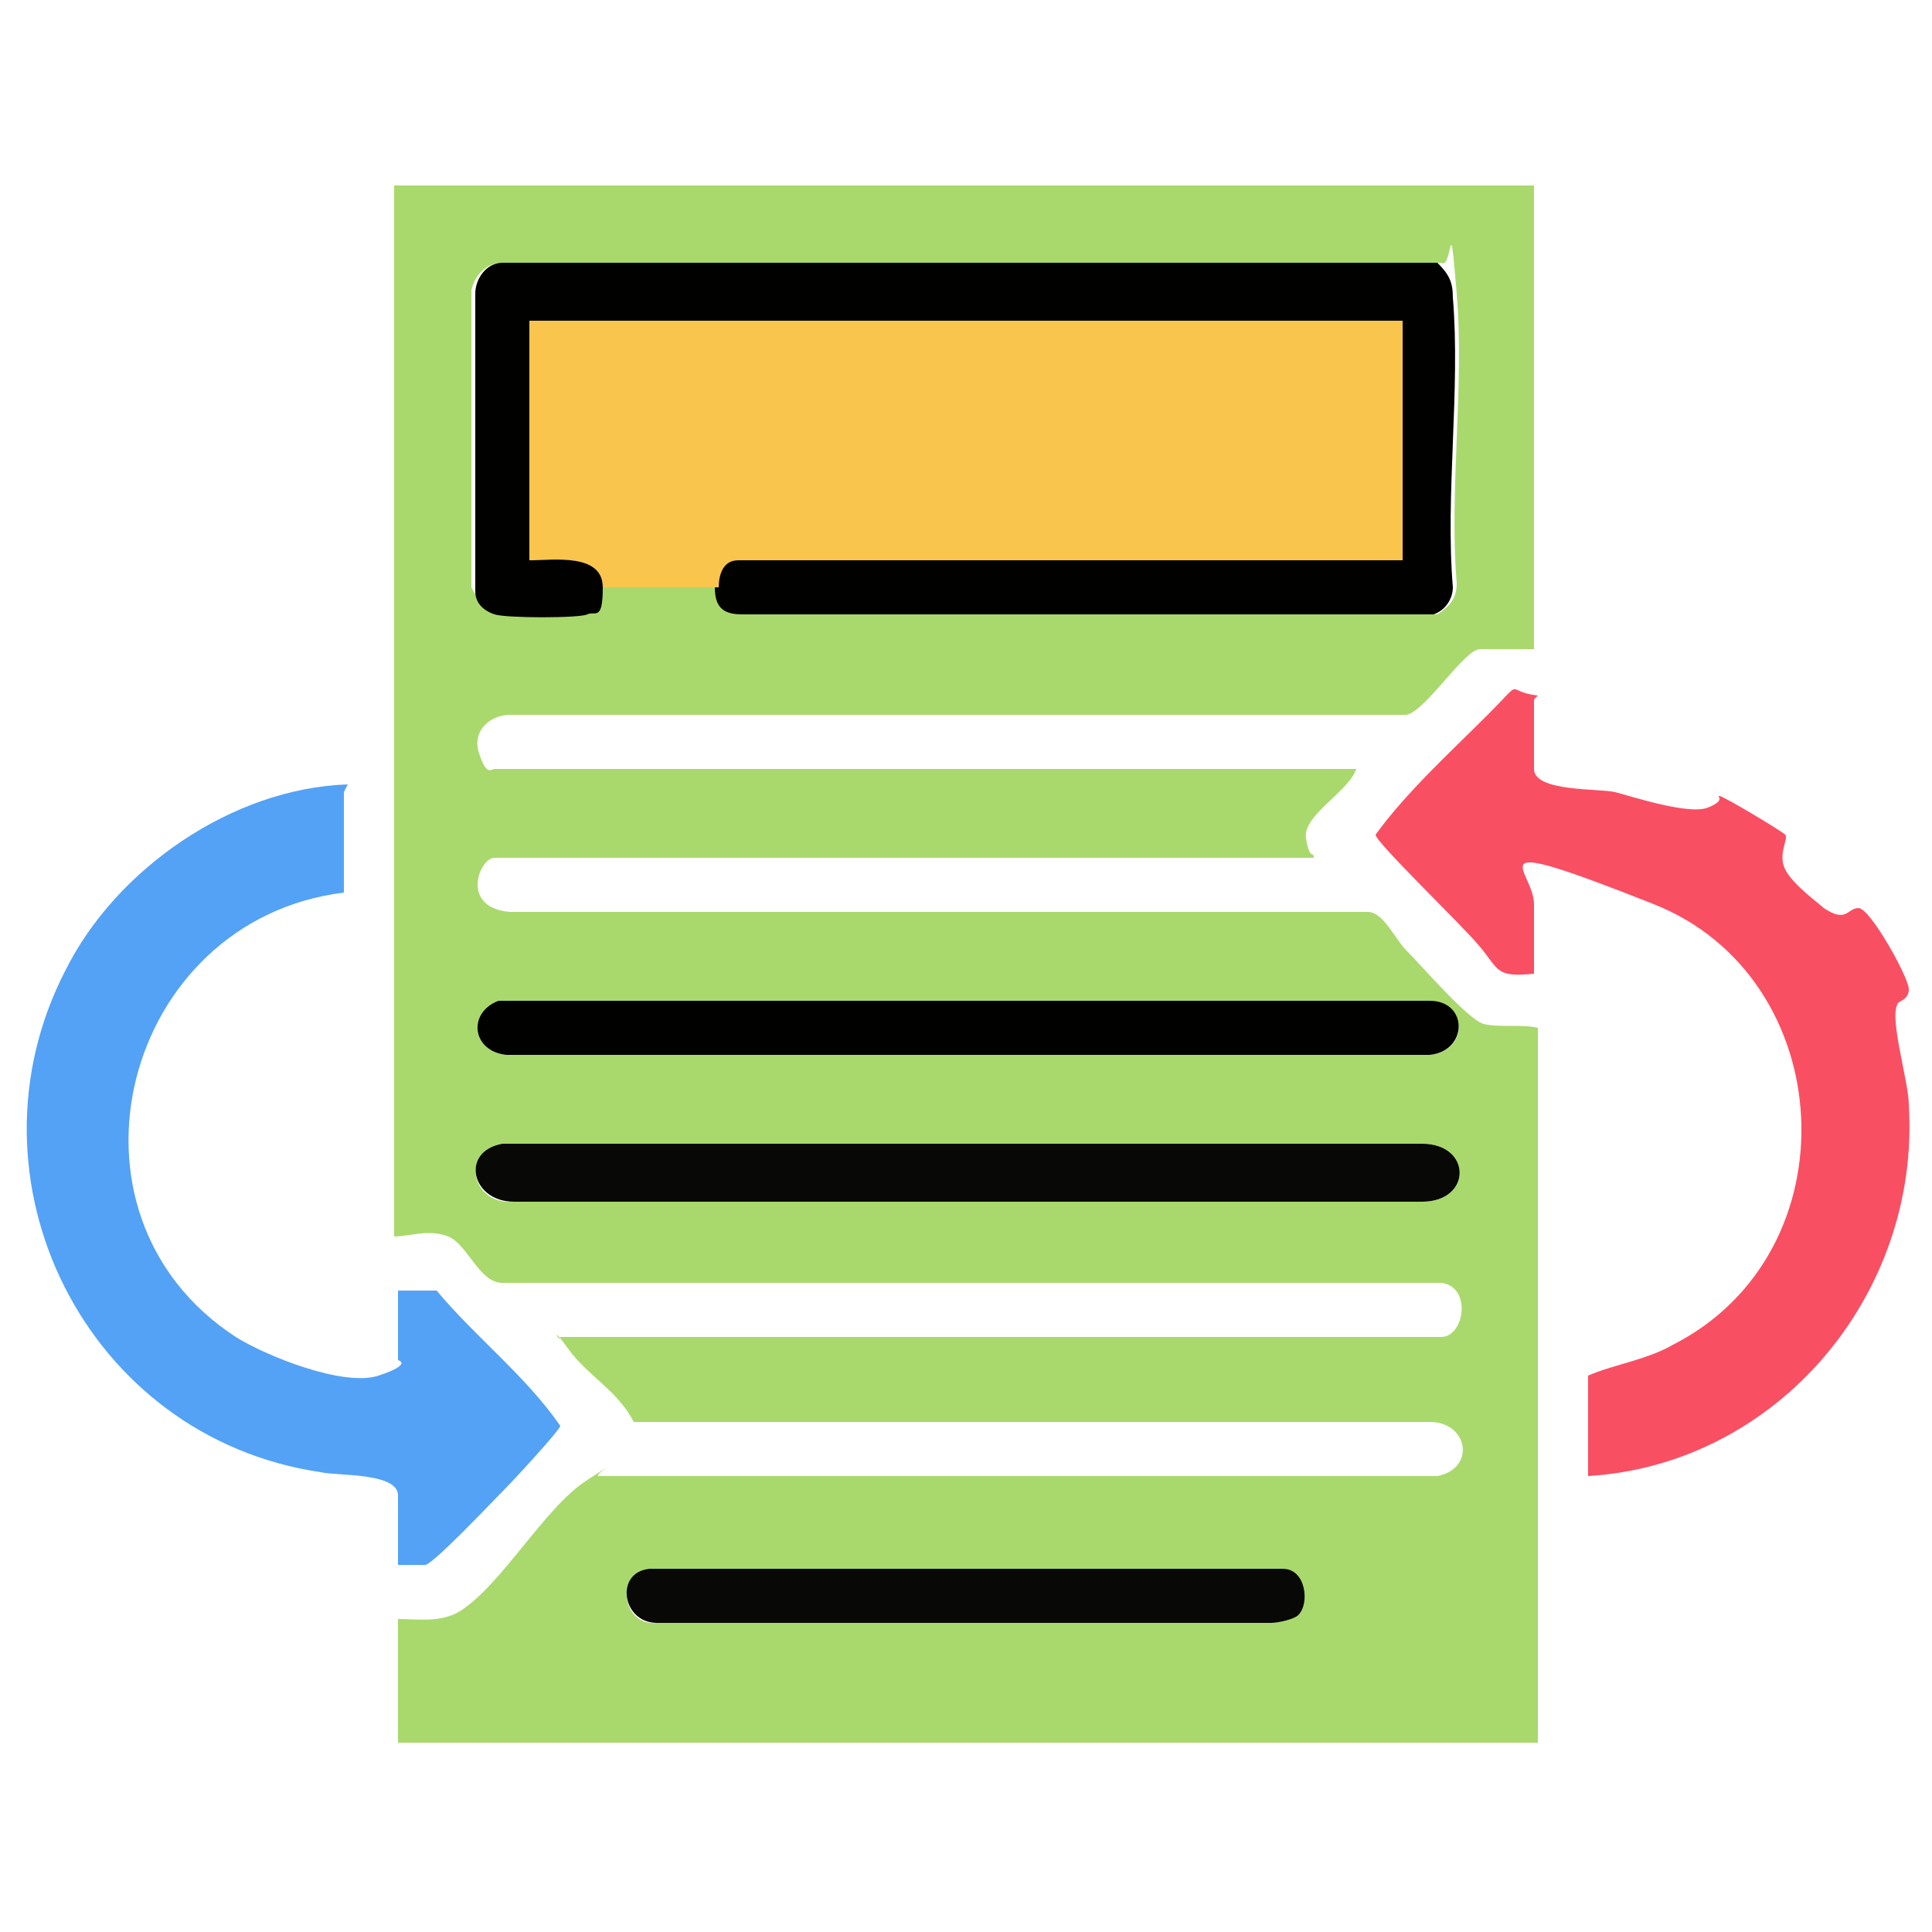
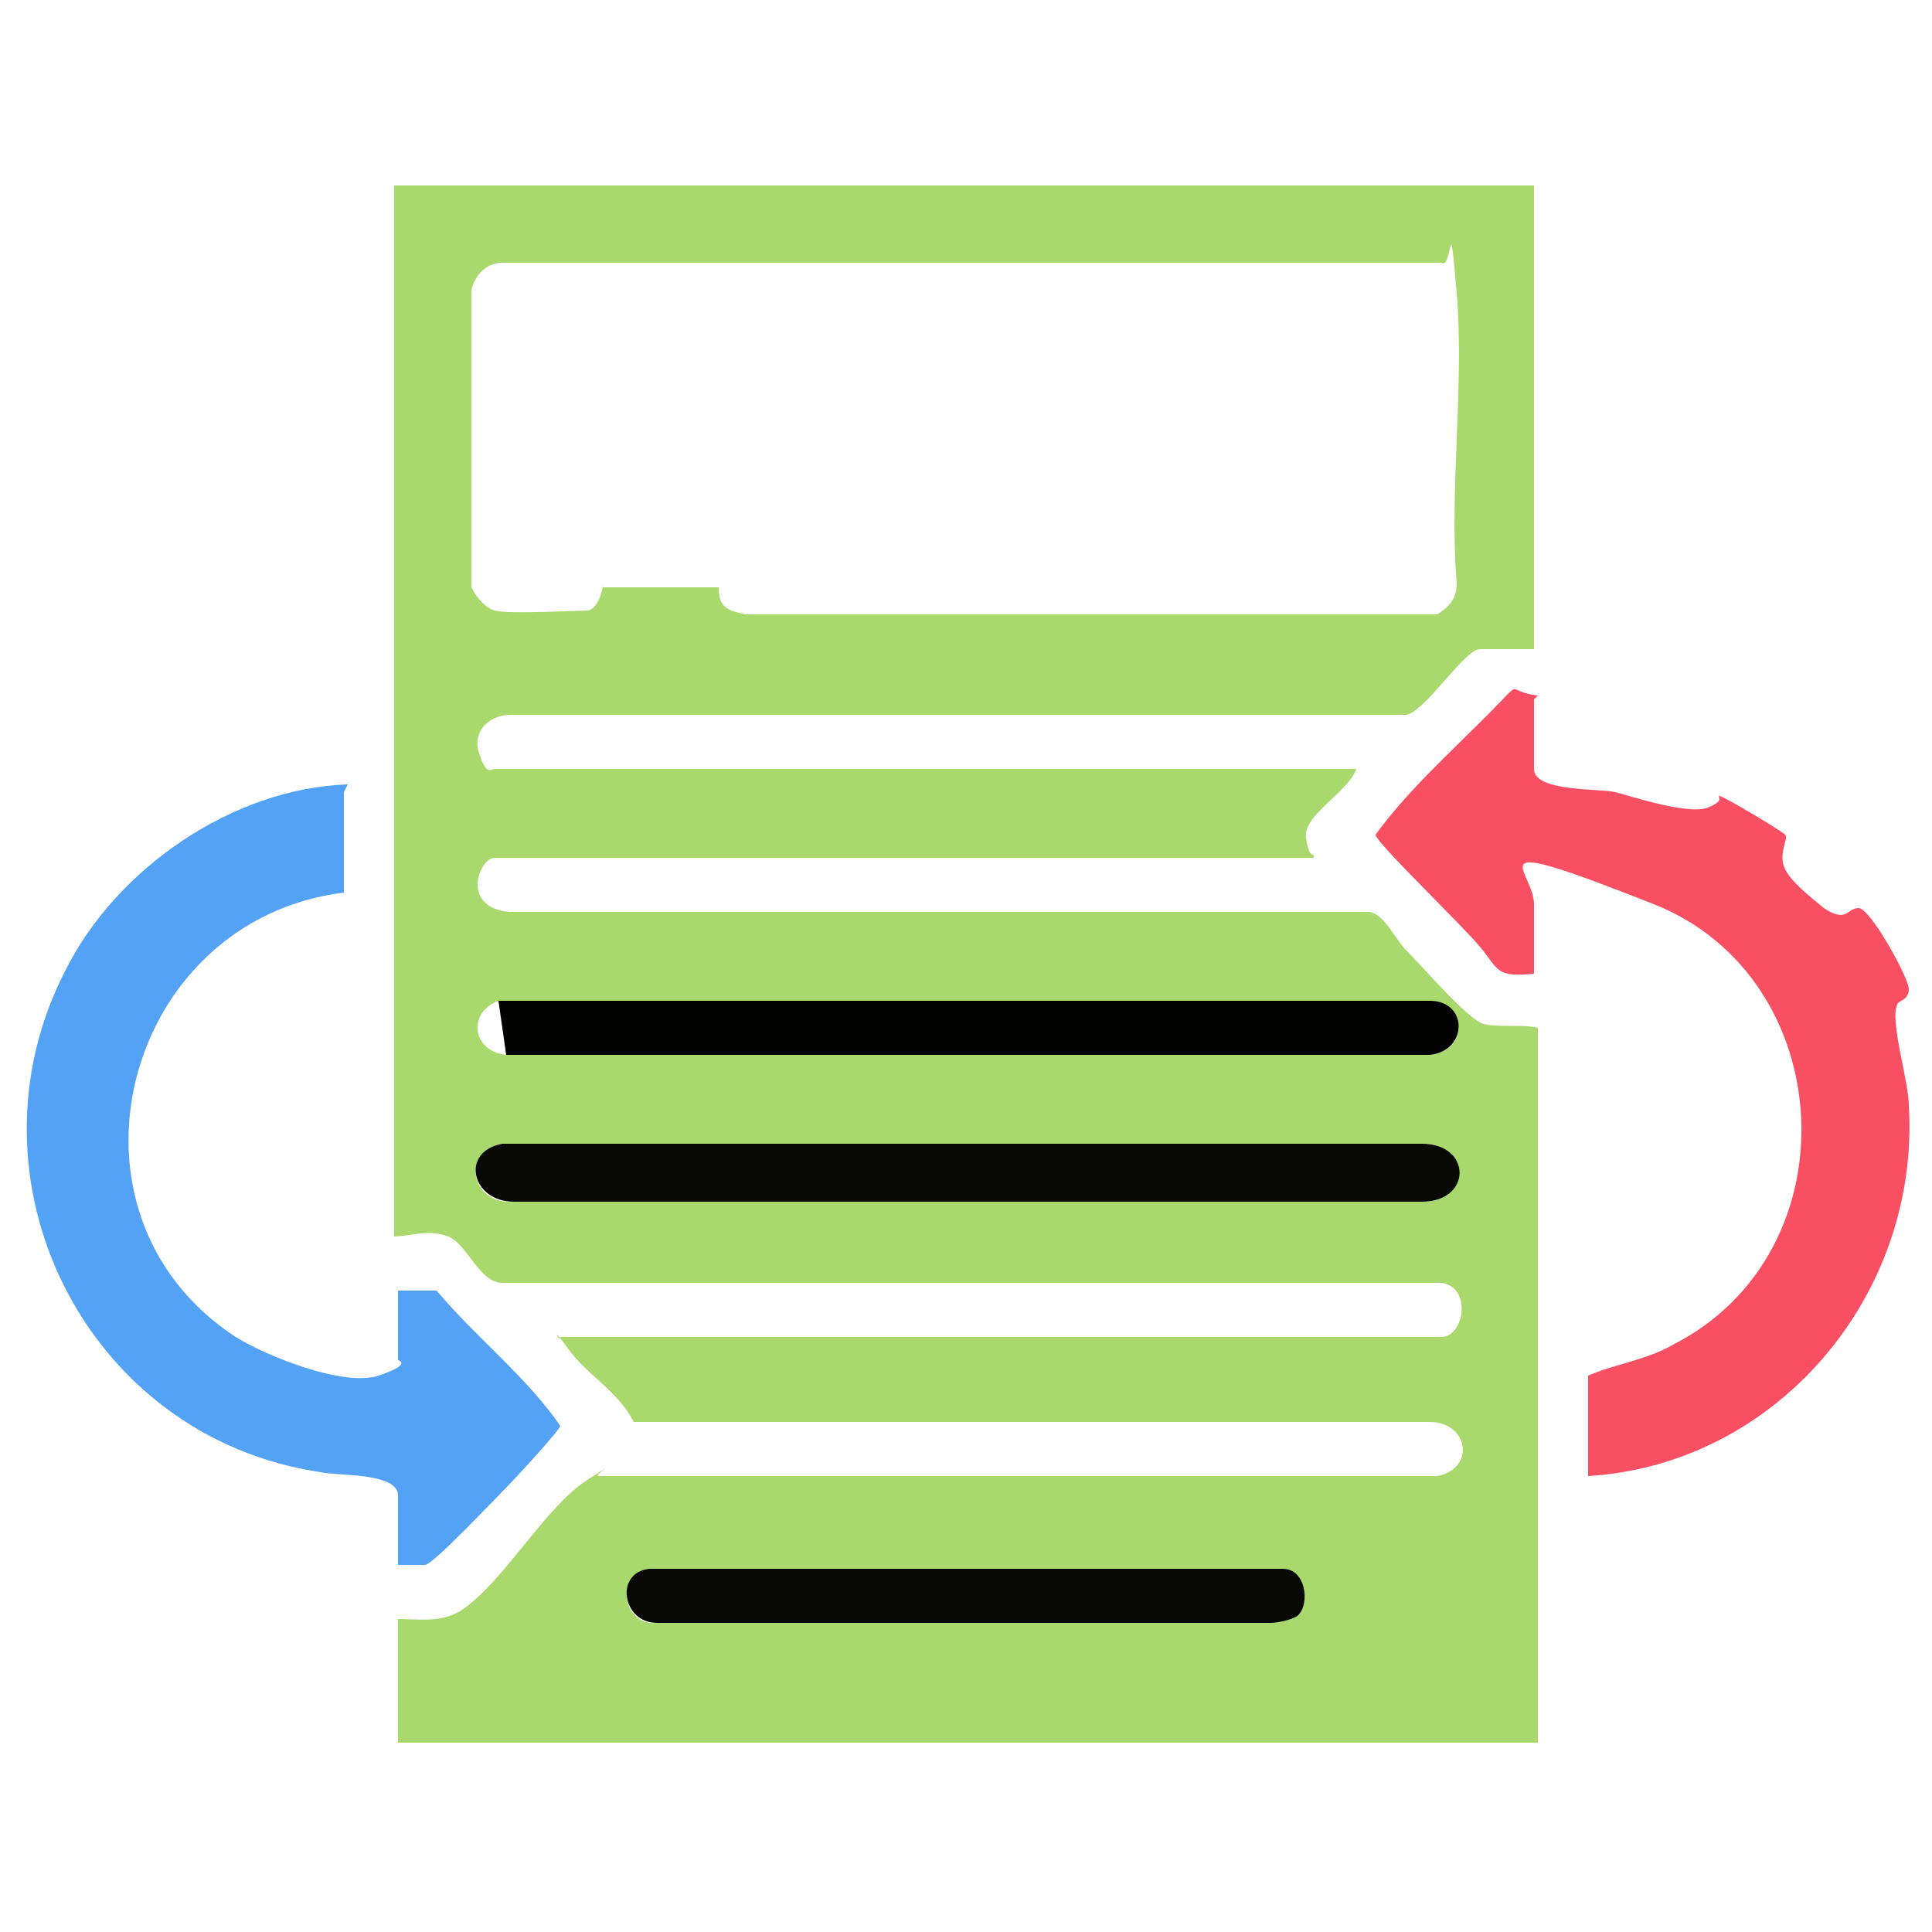
<svg xmlns="http://www.w3.org/2000/svg" id="Layer_1" viewBox="0 0 50 50">
  <defs>
    <style>      .st0 {        fill: #080806;      }      .st1 {        fill: #a9d96c;      }      .st2 {        fill: #f94f63;      }      .st3 {        fill: #f9c54d;      }      .st4 {        fill: #53a2f5;      }      .st5 {        fill: #010100;      }    </style>
  </defs>
  <path class="st1" d="M39.7,4.8v12c-.4,0-1,0-1.4,0s-1.4,1.6-1.9,1.7H13.2c-.5,0-1,.4-.8,1s.3.4.4.4h22.3c-.2.6-1.4,1.2-1.3,1.8s.2.3.2.5H12.8c-.4,0-.9,1.3.4,1.4h22.2c.4,0,.7.7,1,1,.4.4,1.6,1.8,2,1.9s1,0,1.4.1v18.5H10.3v-3.2c.5,0,1.1.1,1.6-.2,1.1-.7,2.2-2.7,3.3-3.4s.1-.1.3-.1h21.7c1-.2.8-1.4-.2-1.4h-20.6c-.4-.8-1.2-1.2-1.7-1.9s-.2-.1-.2-.3h22.8c.6,0,.8-1.3,0-1.4H13c-.6,0-.9-1-1.4-1.2s-1,0-1.4,0V4.8h29.4ZM15.6,15.2h3c0,.5.2.6.7.7h17.9c.3-.2.5-.4.5-.8-.2-2.4.2-5.1,0-7.5s-.1-.6-.4-.8H13c-.4,0-.7.3-.8.7v7.7c.1.2.3.5.6.6s2.2,0,2.4,0,.4-.4.4-.7ZM12.9,25.9c-.8.3-.7,1.3.2,1.4h23.9c1-.1,1-1.3,0-1.4H12.9ZM13,29.6c-1.1.2-.8,1.6.3,1.5h23.5c1.3,0,1.3-1.5,0-1.5H13ZM33.6,41.8c.3-.3.1-1.2-.4-1.2h-16.4c-.9.1-.7,1.5.2,1.4h15.9c.2,0,.6-.1.7-.2Z" />
  <path class="st2" d="M39.7,18.1v1.8c0,.6,1.7.5,2.1.6s1.9.6,2.4.4.2-.3.3-.3c.1,0,1.6.9,1.7,1s-.2.5,0,.9.9.9,1,1c.6.4.6,0,.9,0s1.3,1.8,1.3,2.1-.3.3-.3.4c-.2.4.3,2,.3,2.6.3,4.9-3.4,9.3-8.3,9.6v-2.6c.7-.3,1.5-.4,2.2-.8,4.7-2.4,4.3-9.5-.5-11.4s-3.1-.9-3.1,0v1.8c-1,.1-.9-.1-1.4-.7s-2.7-2.7-2.7-2.9c.8-1.1,1.9-2.1,2.9-3.1s.4-.6,1.3-.5Z" />
  <path class="st4" d="M8.9,20.5v2.6c-5.7.7-7.7,8.3-2.8,11.5.8.5,2.8,1.3,3.7,1s.5-.4.5-.4v-1.8c.3,0,.7,0,1,0,1,1.2,2.3,2.2,3.2,3.5,0,.1-1.2,1.4-1.4,1.6-.3.3-1.9,2-2.1,2s-.4,0-.7,0v-1.8c0-.6-1.6-.5-2-.6-6.1-.9-9.4-7.6-6.6-13,1.3-2.6,4.3-4.7,7.3-4.8Z" />
-   <path class="st3" d="M15.6,15.2c0-.9-1.3-.7-1.9-.7v-6.2h22.6v6.2h-17.2c-.3,0-.5.4-.5.7h-3Z" />
-   <path class="st5" d="M18.6,15.2c0-.3.1-.7.5-.7h17.2v-6.2H13.7v6.2c.6,0,1.9-.2,1.9.7s-.2.6-.4.7-2.1.1-2.4,0-.5-.3-.5-.6v-7.7c0-.4.3-.8.7-.8h24.2c.3.3.4.5.4.9.2,2.4-.2,5.1,0,7.5,0,.3-.2.6-.5.7h-17.9c-.5,0-.7-.2-.7-.7Z" />
  <path class="st0" d="M13,29.6h23.8c1.3,0,1.3,1.5,0,1.5H13.3c-1.1,0-1.4-1.3-.3-1.5Z" />
-   <path class="st5" d="M12.9,25.9h24.1c1,0,1,1.3,0,1.4H13.1c-.9-.1-1-1.1-.2-1.4Z" />
+   <path class="st5" d="M12.9,25.9h24.1c1,0,1,1.3,0,1.4H13.1Z" />
  <path class="st0" d="M33.6,41.8c-.1.1-.5.2-.7.2h-15.9c-.9,0-1.1-1.3-.2-1.4h16.4c.6,0,.7.9.4,1.2Z" />
</svg>